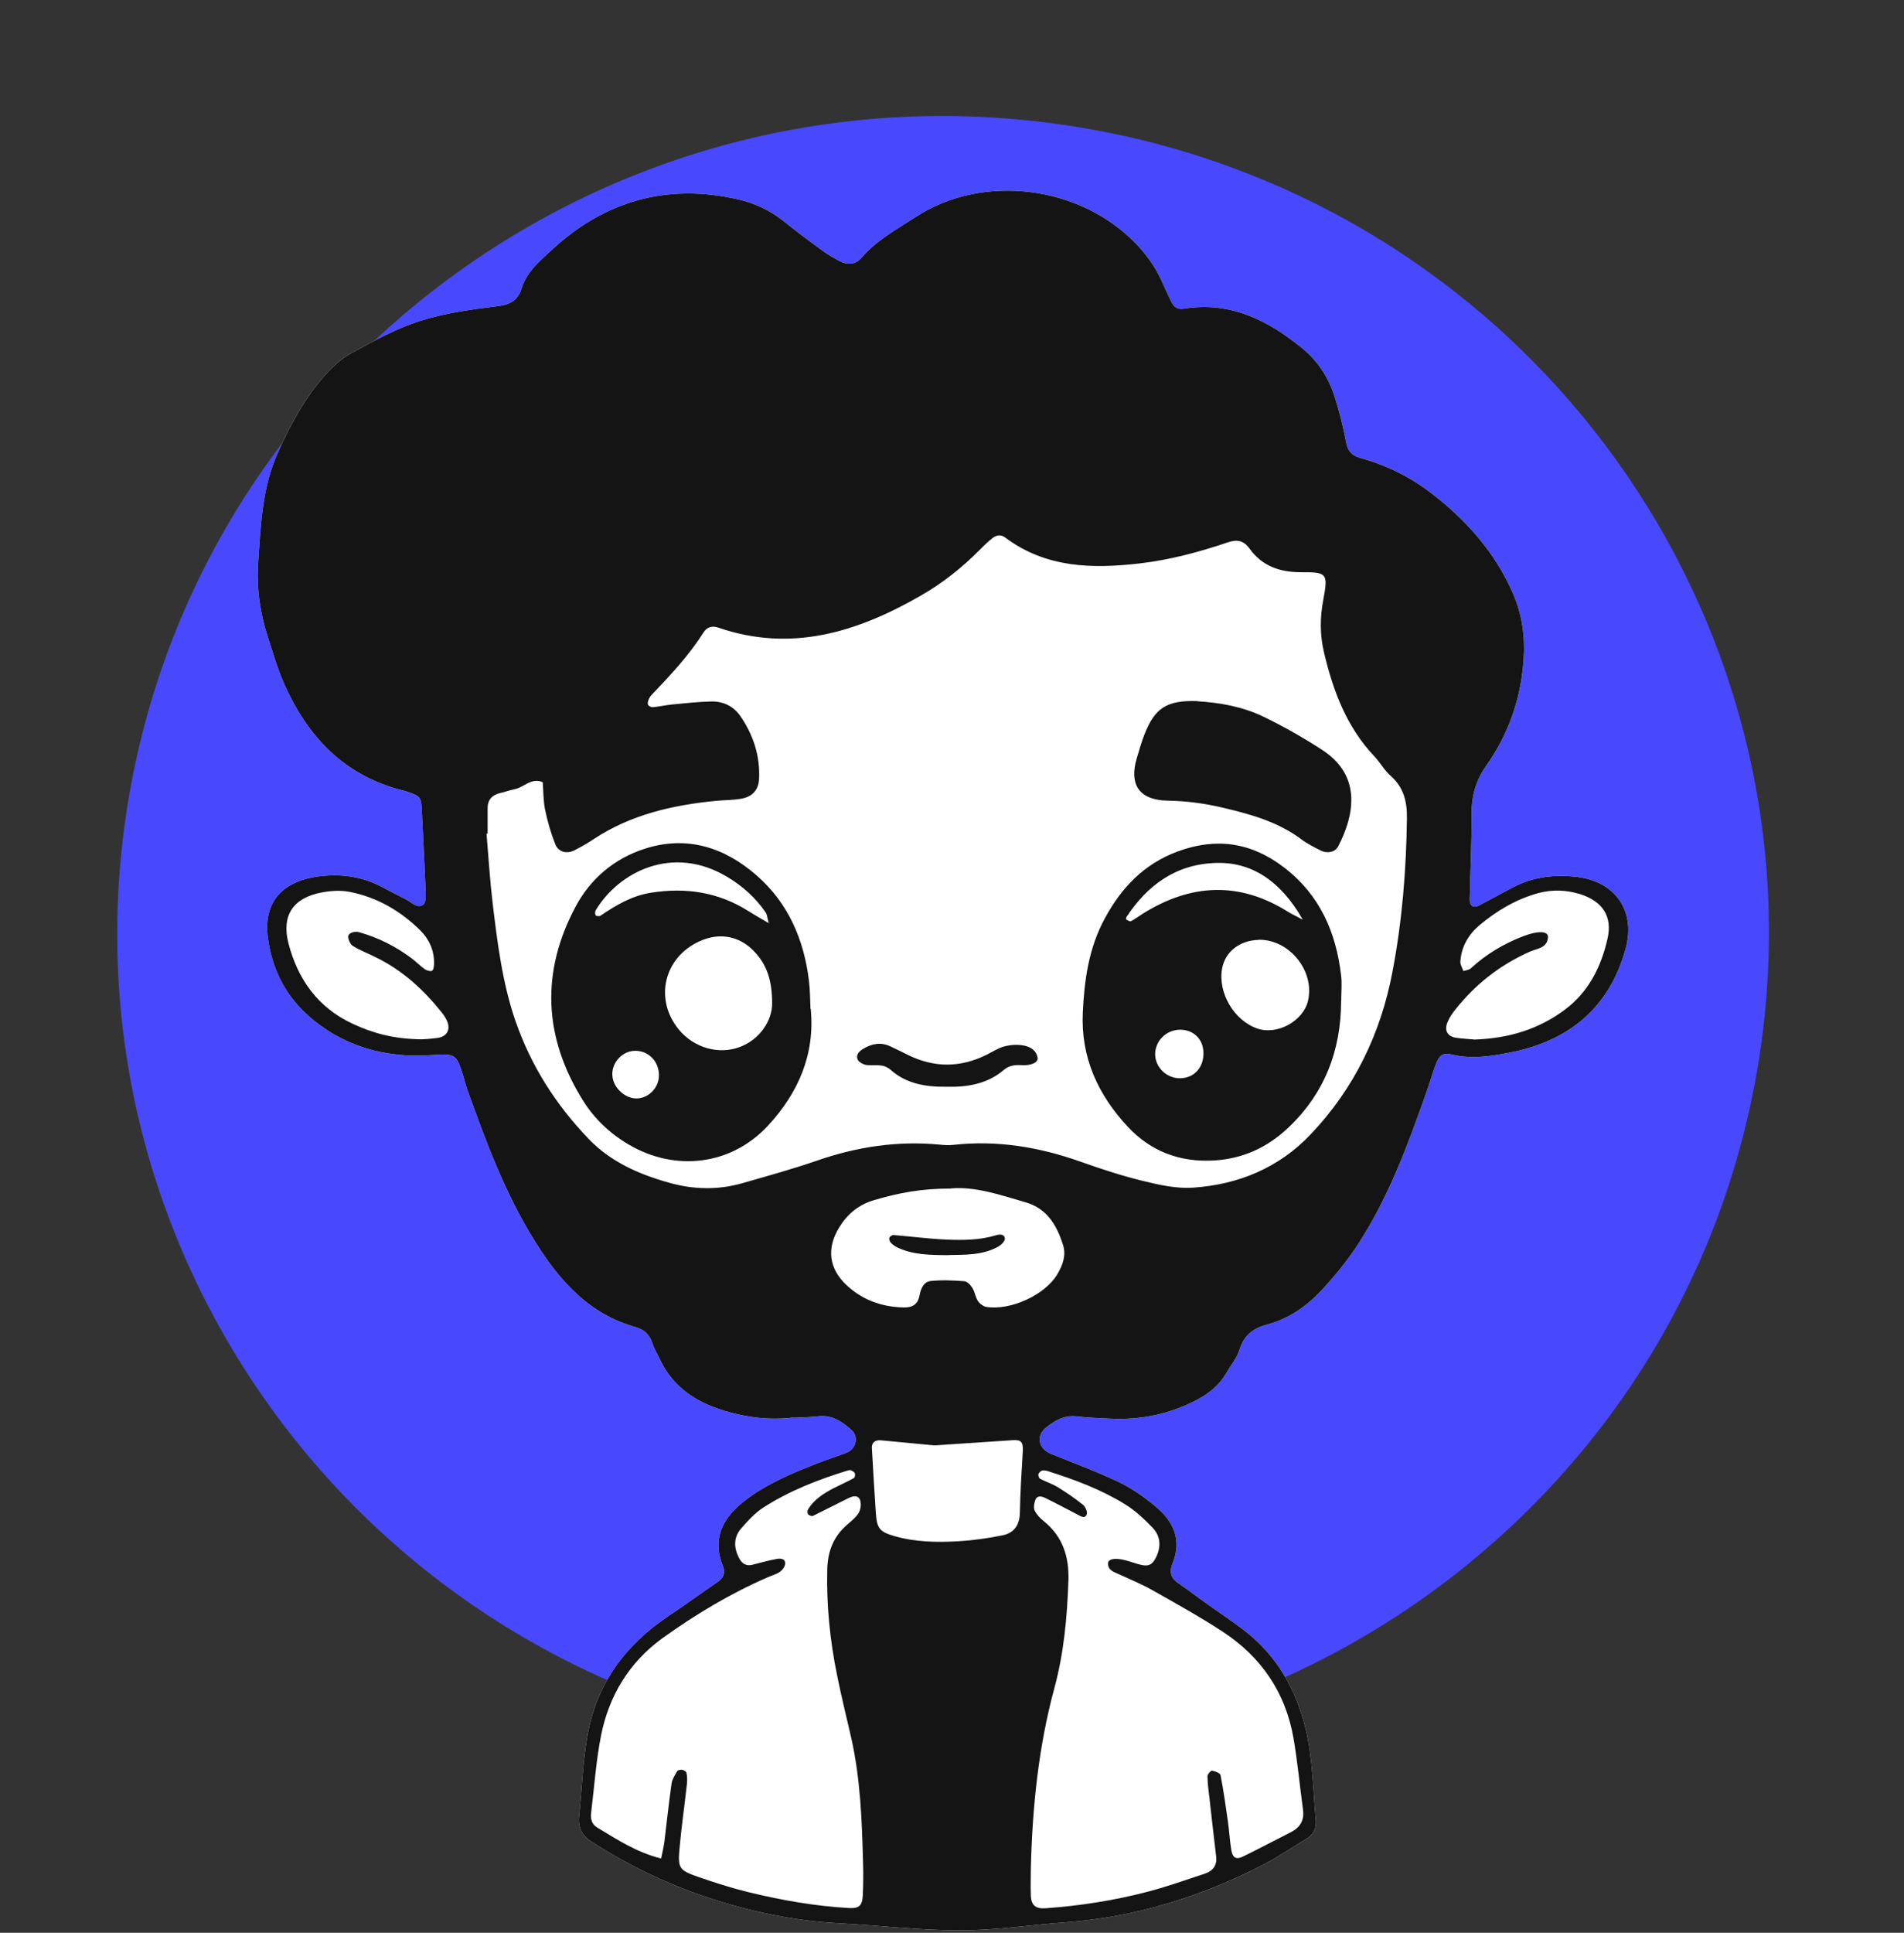
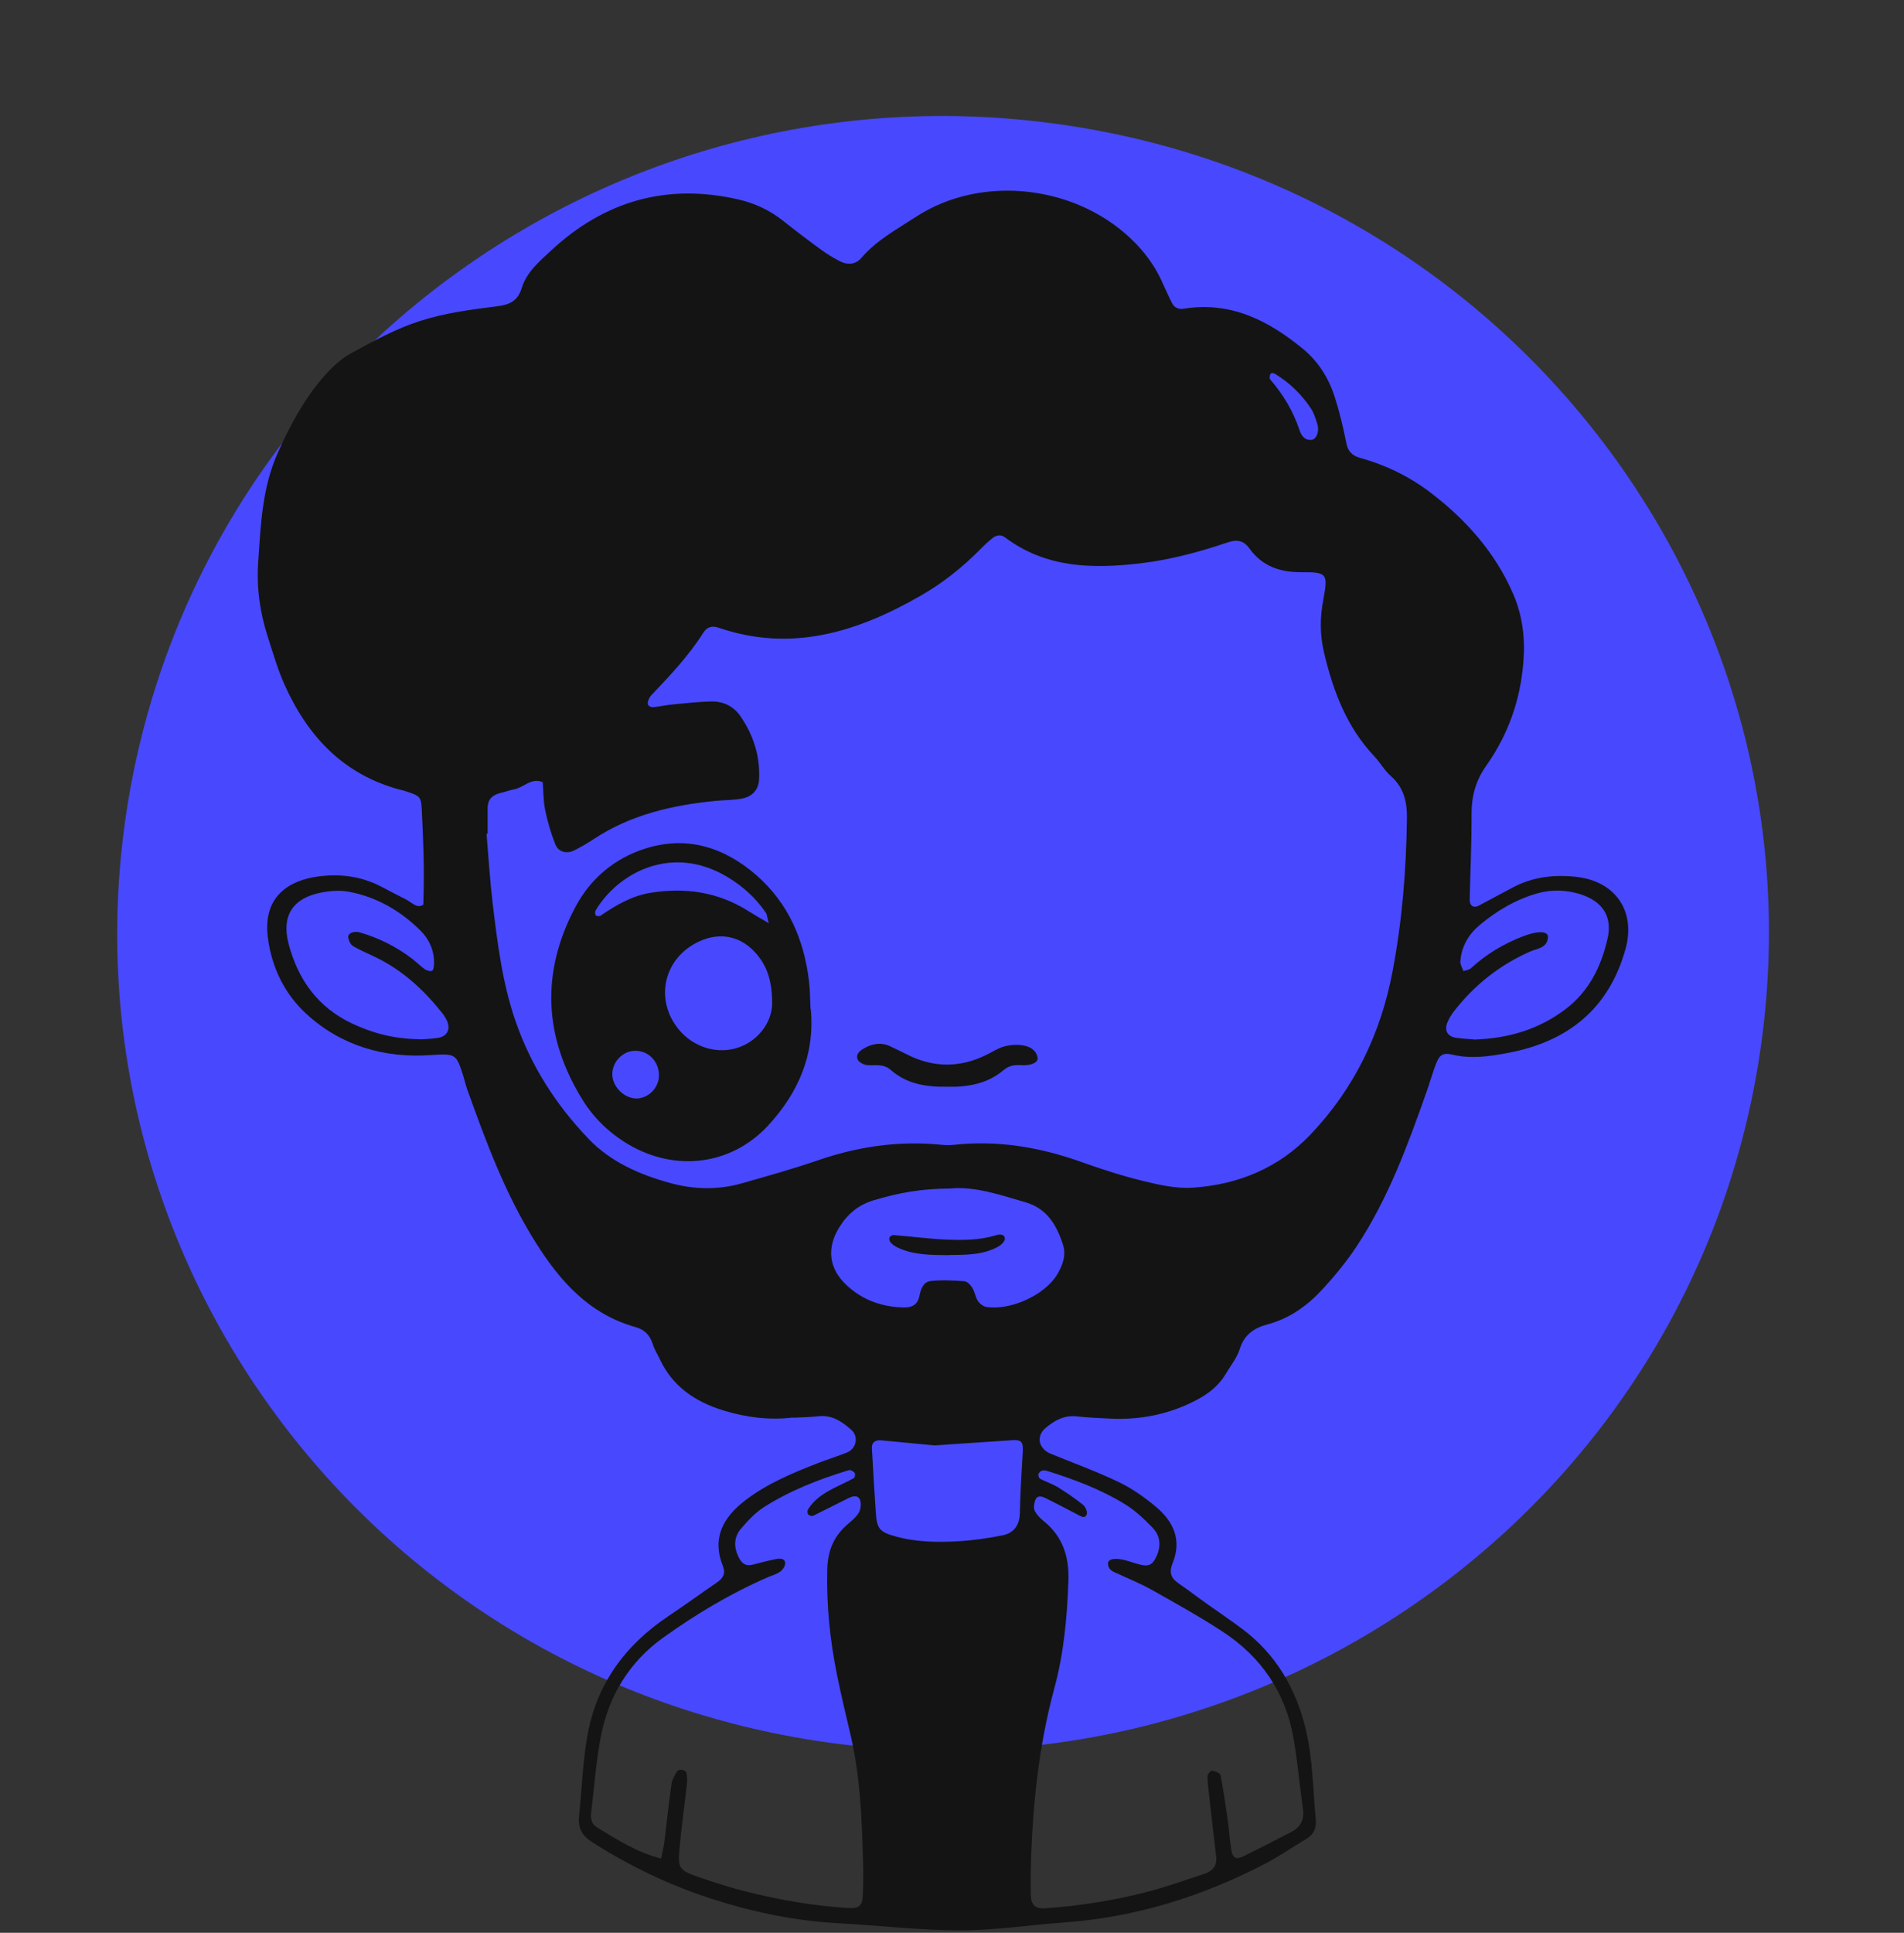
<svg xmlns="http://www.w3.org/2000/svg" width="68" height="69" viewBox="0 0 68 69" fill="none">
  <rect x="0" y="0" width="68" height="69" fill="#333333" stroke="none" />
  <path d="M62.82 37.811C65.329 21.892 54.316 6.975 38.223 4.493C22.13 2.012 7.051 12.905 4.542 28.824C2.034 44.744 13.046 59.66 29.139 62.142C45.232 64.623 60.311 53.73 62.82 37.811Z" fill="#4849FF" />
-   <path d="M28.329 50.603C27.478 50.705 26.65 50.603 25.839 50.353C24.835 50.046 24.02 49.498 23.566 48.523C23.48 48.34 23.372 48.171 23.313 47.984C23.214 47.668 23.021 47.467 22.706 47.378C21.035 46.915 19.991 45.726 19.122 44.341C18.046 42.63 17.357 40.76 16.681 38.876C16.627 38.72 16.591 38.555 16.542 38.399C16.299 37.647 16.29 37.602 15.412 37.664C13.741 37.785 12.197 37.344 10.945 36.199C10.162 35.482 9.707 34.538 9.568 33.487C9.369 31.99 10.342 31.429 11.351 31.291C12.129 31.184 12.895 31.278 13.606 31.647C13.903 31.803 14.2 31.959 14.502 32.111C14.7 32.209 14.907 32.458 15.119 32.293C15.227 32.209 15.205 31.924 15.196 31.727C15.164 30.832 15.11 29.933 15.069 29.037C15.043 28.427 15.052 28.427 14.417 28.222C14.385 28.213 14.349 28.209 14.318 28.2C12.264 27.661 10.986 26.285 10.157 24.432C9.914 23.889 9.748 23.305 9.563 22.735C9.284 21.871 9.158 20.985 9.221 20.076C9.311 18.749 9.36 17.418 9.919 16.17C10.355 15.195 10.855 14.255 11.562 13.445C11.841 13.124 12.175 12.808 12.548 12.607C13.341 12.175 14.146 11.73 15.002 11.458C15.889 11.173 16.834 11.049 17.762 10.933C18.226 10.875 18.496 10.728 18.635 10.278C18.806 9.717 19.261 9.334 19.675 8.951C21.576 7.178 23.809 6.532 26.37 7.12C26.965 7.258 27.51 7.512 27.991 7.9C28.437 8.256 28.892 8.599 29.351 8.933C29.54 9.071 29.743 9.191 29.95 9.303C30.247 9.467 30.549 9.463 30.774 9.196C31.31 8.572 32.021 8.194 32.692 7.753C35.105 6.172 38.572 6.63 40.562 8.692C40.94 9.084 41.246 9.512 41.472 9.997C41.598 10.269 41.719 10.545 41.854 10.812C41.935 10.977 42.088 11.053 42.269 11.022C43.939 10.75 45.285 11.432 46.514 12.438C47.073 12.892 47.451 13.489 47.667 14.166C47.838 14.705 47.973 15.253 48.081 15.81C48.14 16.117 48.288 16.264 48.581 16.349C49.495 16.602 50.341 17.012 51.093 17.587C52.363 18.558 53.398 19.72 54.038 21.194C54.376 21.974 54.475 22.775 54.407 23.631C54.299 24.998 53.862 26.227 53.074 27.345C52.714 27.853 52.556 28.405 52.556 29.029C52.561 30.062 52.511 31.091 52.489 32.124C52.489 32.338 52.629 32.427 52.809 32.333C53.223 32.115 53.633 31.888 54.051 31.67C54.763 31.3 55.524 31.215 56.307 31.304C57.703 31.465 58.428 32.538 58.054 33.879C57.464 35.999 56.014 37.179 53.876 37.584C53.218 37.709 52.556 37.811 51.877 37.651C51.517 37.566 51.404 37.664 51.273 38.012C51.156 38.324 51.066 38.644 50.954 38.961C50.278 40.876 49.58 42.791 48.446 44.501C48.099 45.027 47.694 45.521 47.266 45.989C46.721 46.59 46.073 47.066 45.267 47.28C44.781 47.409 44.439 47.645 44.277 48.158C44.182 48.469 43.957 48.741 43.79 49.026C43.547 49.445 43.191 49.734 42.768 49.961C41.796 50.478 40.756 50.696 39.657 50.643C39.252 50.625 38.851 50.607 38.45 50.563C38.005 50.514 37.667 50.71 37.352 50.968C36.992 51.266 37.082 51.712 37.528 51.899C38.333 52.228 39.157 52.527 39.941 52.901C40.418 53.128 40.868 53.444 41.273 53.783C41.917 54.317 42.219 54.985 41.872 55.823C41.755 56.108 41.809 56.33 42.075 56.513C42.435 56.758 42.777 57.025 43.133 57.275C43.543 57.569 43.961 57.845 44.362 58.148C45.569 59.052 46.276 60.267 46.627 61.706C46.888 62.779 46.892 63.884 46.992 64.975C47.019 65.265 46.915 65.492 46.654 65.648C46.163 65.937 45.695 66.267 45.191 66.529C42.935 67.705 40.544 68.449 37.991 68.632C36.749 68.721 35.51 68.917 34.272 68.912C32.831 68.912 31.386 68.734 29.945 68.659C28.356 68.574 26.812 68.244 25.308 67.75C23.836 67.264 22.449 66.596 21.143 65.759C20.788 65.532 20.639 65.256 20.68 64.85C20.779 63.893 20.81 62.922 20.977 61.973C21.296 60.138 22.314 58.735 23.867 57.698C24.453 57.306 25.02 56.892 25.601 56.495C25.817 56.348 25.925 56.179 25.817 55.907C25.416 54.905 25.826 54.166 26.618 53.56C27.397 52.963 28.298 52.589 29.207 52.233C29.549 52.099 29.905 51.992 30.247 51.854C30.585 51.721 30.675 51.28 30.405 51.044C30.076 50.754 29.72 50.505 29.234 50.558C28.932 50.594 28.631 50.594 28.329 50.612V50.603Z" fill="white" />
-   <path d="M28.329 50.603C27.478 50.705 26.65 50.603 25.839 50.353C24.835 50.046 24.02 49.498 23.566 48.523C23.48 48.34 23.372 48.171 23.313 47.984C23.214 47.668 23.021 47.467 22.706 47.378C21.035 46.915 19.991 45.726 19.122 44.341C18.046 42.63 17.357 40.76 16.681 38.876C16.627 38.72 16.591 38.555 16.542 38.399C16.299 37.647 16.29 37.602 15.412 37.664C13.741 37.785 12.197 37.344 10.945 36.199C10.162 35.482 9.707 34.538 9.568 33.487C9.369 31.99 10.342 31.429 11.351 31.291C12.129 31.184 12.895 31.278 13.606 31.647C13.903 31.803 14.2 31.959 14.502 32.111C14.7 32.209 14.907 32.458 15.119 32.293C15.227 32.209 15.205 31.924 15.196 31.727C15.164 30.832 15.11 29.933 15.069 29.037C15.043 28.427 15.052 28.427 14.417 28.222C14.385 28.213 14.349 28.209 14.318 28.2C12.264 27.661 10.986 26.285 10.157 24.432C9.914 23.889 9.748 23.305 9.563 22.735C9.284 21.871 9.158 20.985 9.221 20.076C9.311 18.749 9.36 17.418 9.919 16.17C10.355 15.195 10.855 14.255 11.562 13.445C11.841 13.124 12.175 12.808 12.548 12.607C13.341 12.175 14.146 11.73 15.002 11.458C15.889 11.173 16.834 11.049 17.762 10.933C18.226 10.875 18.496 10.728 18.635 10.278C18.806 9.717 19.261 9.334 19.675 8.951C21.576 7.178 23.809 6.532 26.37 7.12C26.965 7.258 27.51 7.512 27.991 7.9C28.437 8.256 28.892 8.599 29.351 8.933C29.54 9.071 29.743 9.191 29.95 9.303C30.247 9.467 30.549 9.463 30.774 9.196C31.31 8.572 32.021 8.194 32.692 7.753C35.105 6.172 38.572 6.63 40.562 8.692C40.94 9.084 41.246 9.512 41.472 9.997C41.598 10.269 41.719 10.545 41.854 10.812C41.935 10.977 42.088 11.053 42.269 11.022C43.939 10.75 45.285 11.432 46.514 12.438C47.073 12.892 47.451 13.489 47.667 14.166C47.838 14.705 47.973 15.253 48.081 15.81C48.14 16.117 48.288 16.264 48.581 16.349C49.495 16.602 50.341 17.012 51.093 17.587C52.363 18.558 53.398 19.72 54.038 21.194C54.376 21.974 54.475 22.775 54.407 23.631C54.299 24.998 53.862 26.227 53.074 27.345C52.714 27.853 52.556 28.405 52.556 29.029C52.561 30.062 52.511 31.091 52.489 32.124C52.489 32.338 52.629 32.427 52.809 32.333C53.223 32.115 53.633 31.888 54.051 31.67C54.763 31.3 55.524 31.215 56.307 31.304C57.703 31.465 58.428 32.538 58.054 33.879C57.464 35.999 56.014 37.179 53.876 37.584C53.218 37.709 52.556 37.811 51.877 37.651C51.517 37.566 51.404 37.664 51.273 38.012C51.156 38.324 51.066 38.644 50.954 38.961C50.278 40.876 49.58 42.791 48.446 44.501C48.099 45.027 47.694 45.521 47.266 45.989C46.721 46.59 46.073 47.066 45.267 47.28C44.781 47.409 44.439 47.645 44.277 48.158C44.182 48.469 43.957 48.741 43.79 49.026C43.547 49.445 43.191 49.734 42.768 49.961C41.796 50.478 40.756 50.696 39.657 50.643C39.252 50.625 38.851 50.607 38.45 50.563C38.005 50.514 37.667 50.71 37.352 50.968C36.992 51.266 37.082 51.712 37.528 51.899C38.333 52.228 39.157 52.527 39.941 52.901C40.418 53.128 40.868 53.444 41.273 53.783C41.917 54.317 42.219 54.985 41.872 55.823C41.755 56.108 41.809 56.33 42.075 56.513C42.435 56.758 42.777 57.025 43.133 57.275C43.543 57.569 43.961 57.845 44.362 58.148C45.569 59.052 46.276 60.267 46.627 61.706C46.888 62.779 46.892 63.884 46.992 64.975C47.019 65.265 46.915 65.492 46.654 65.648C46.163 65.937 45.695 66.267 45.191 66.529C42.935 67.705 40.544 68.449 37.991 68.632C36.749 68.721 35.51 68.917 34.272 68.912C32.831 68.912 31.386 68.734 29.945 68.659C28.356 68.574 26.812 68.244 25.308 67.75C23.836 67.264 22.449 66.596 21.143 65.759C20.788 65.532 20.639 65.256 20.68 64.85C20.779 63.893 20.81 62.922 20.977 61.973C21.296 60.138 22.314 58.735 23.867 57.698C24.453 57.306 25.02 56.892 25.601 56.495C25.817 56.348 25.925 56.179 25.817 55.907C25.416 54.905 25.826 54.166 26.618 53.56C27.397 52.963 28.298 52.589 29.207 52.233C29.549 52.099 29.905 51.992 30.247 51.854C30.585 51.721 30.675 51.28 30.405 51.044C30.076 50.754 29.72 50.505 29.234 50.558C28.932 50.594 28.631 50.594 28.329 50.612V50.603ZM17.406 29.763C17.406 29.763 17.384 29.763 17.375 29.763C17.447 30.592 17.496 31.42 17.595 32.249C17.766 33.665 17.938 35.077 18.41 36.449C18.969 38.061 19.856 39.441 21.026 40.662C21.814 41.481 22.832 41.927 23.908 42.225C24.763 42.466 25.637 42.488 26.497 42.243C27.397 41.985 28.307 41.735 29.194 41.428C30.612 40.938 32.057 40.72 33.556 40.862C33.723 40.88 33.89 40.889 34.052 40.871C35.623 40.697 37.127 40.951 38.608 41.477C39.333 41.735 40.071 41.976 40.819 42.158C41.4 42.301 42.016 42.439 42.606 42.399C44.232 42.288 45.677 41.691 46.812 40.493C48.374 38.849 49.319 36.881 49.733 34.68C50.076 32.881 50.224 31.059 50.247 29.224C50.256 28.632 50.143 28.12 49.67 27.701C49.445 27.505 49.297 27.229 49.094 27.011C48.09 25.955 47.608 24.659 47.284 23.283C47.136 22.655 47.14 22.036 47.262 21.404C47.433 20.482 47.406 20.419 46.465 20.428C45.699 20.428 45.074 20.206 44.628 19.587C44.416 19.293 44.182 19.248 43.844 19.364C42.827 19.707 41.791 19.987 40.715 20.112C39.009 20.312 37.352 20.277 35.902 19.19C35.745 19.07 35.583 19.101 35.443 19.212C35.285 19.337 35.141 19.475 35.002 19.618C34.362 20.264 33.655 20.825 32.867 21.274C30.612 22.566 28.262 23.301 25.655 22.406C25.434 22.33 25.249 22.384 25.128 22.575C24.606 23.399 23.944 24.103 23.273 24.806C23.228 24.855 23.187 24.913 23.165 24.976C23.142 25.034 23.12 25.118 23.147 25.163C23.169 25.207 23.259 25.252 23.313 25.247C23.547 25.225 23.777 25.172 24.007 25.149C24.475 25.105 24.943 25.051 25.412 25.042C25.839 25.034 26.209 25.221 26.447 25.572C26.911 26.249 27.154 27.002 27.109 27.831C27.086 28.2 26.87 28.441 26.483 28.512C26.186 28.565 25.88 28.561 25.583 28.588C24.029 28.739 22.535 29.078 21.211 29.951C20.986 30.098 20.756 30.235 20.513 30.356C20.243 30.494 19.941 30.418 19.833 30.142C19.675 29.746 19.554 29.327 19.468 28.908C19.401 28.588 19.41 28.254 19.383 27.924C18.978 27.746 18.707 28.116 18.365 28.178C18.199 28.209 18.041 28.271 17.879 28.307C17.577 28.378 17.411 28.547 17.415 28.864C17.415 29.162 17.415 29.461 17.415 29.763H17.406ZM36.816 66.681C36.816 67.015 36.803 67.349 36.816 67.679C36.834 68.022 36.987 68.146 37.338 68.124C38.581 68.035 39.81 67.843 41.012 67.527C41.692 67.349 42.359 67.109 43.025 66.89C43.309 66.797 43.471 66.601 43.435 66.285C43.354 65.59 43.273 64.899 43.196 64.205C43.164 63.942 43.129 63.679 43.124 63.412C43.124 63.341 43.241 63.203 43.286 63.212C43.399 63.229 43.579 63.3 43.592 63.376C43.7 63.928 43.777 64.49 43.858 65.051C43.903 65.38 43.921 65.715 43.975 66.04C44.02 66.32 44.146 66.396 44.385 66.28C44.956 66.004 45.519 65.701 46.087 65.416C46.424 65.247 46.586 64.997 46.537 64.614C46.42 63.759 46.343 62.895 46.195 62.045C45.911 60.419 45.042 59.145 43.655 58.241C42.845 57.711 41.989 57.239 41.147 56.762C40.769 56.549 40.364 56.384 39.968 56.201C39.788 56.117 39.576 56.068 39.572 55.818C39.572 55.653 39.815 55.604 40.184 55.698C40.377 55.747 40.567 55.823 40.765 55.867C41.048 55.929 41.179 55.836 41.305 55.555C41.476 55.177 41.436 54.821 41.161 54.535C40.864 54.228 40.54 53.921 40.175 53.698C39.315 53.168 38.37 52.816 37.406 52.513C37.343 52.496 37.271 52.482 37.212 52.5C37.163 52.518 37.1 52.576 37.086 52.625C37.073 52.674 37.104 52.767 37.145 52.79C37.352 52.897 37.581 52.972 37.78 53.092C38.09 53.284 38.397 53.493 38.68 53.72C38.766 53.792 38.847 53.979 38.811 54.063C38.743 54.233 38.59 54.126 38.473 54.063C38.086 53.863 37.703 53.658 37.311 53.467C37.19 53.409 37.032 53.386 36.974 53.551C36.933 53.667 36.906 53.823 36.951 53.925C37.019 54.068 37.145 54.197 37.271 54.299C37.96 54.852 38.185 55.578 38.158 56.424C38.113 57.724 37.996 59.016 37.654 60.272C37.086 62.374 36.87 64.521 36.816 66.685V66.681ZM23.611 66.351C23.656 66.124 23.705 65.937 23.728 65.75C23.813 65.06 23.885 64.365 23.984 63.675C24.007 63.519 24.101 63.372 24.182 63.234C24.205 63.194 24.304 63.171 24.363 63.18C24.421 63.189 24.506 63.243 24.516 63.287C24.543 63.412 24.547 63.545 24.534 63.675C24.448 64.467 24.331 65.256 24.263 66.049C24.209 66.69 24.272 66.77 24.903 66.993C25.506 67.202 26.114 67.398 26.731 67.549C27.906 67.835 29.095 68.044 30.306 68.115C30.67 68.137 30.796 68.039 30.814 67.67C30.832 67.273 30.837 66.873 30.823 66.472C30.783 64.975 30.729 63.483 30.396 62.018C30.225 61.274 30.04 60.53 29.891 59.782C29.639 58.539 29.513 57.288 29.545 56.019C29.563 55.377 29.765 54.856 30.252 54.433C30.405 54.299 30.571 54.17 30.67 54.005C30.742 53.881 30.765 53.676 30.715 53.547C30.639 53.351 30.441 53.413 30.288 53.489C29.869 53.694 29.455 53.912 29.032 54.117C28.991 54.135 28.892 54.099 28.86 54.059C28.829 54.019 28.833 53.925 28.86 53.881C29.076 53.529 29.419 53.311 29.779 53.124C30.017 53.003 30.261 52.897 30.495 52.767C30.531 52.749 30.549 52.647 30.531 52.598C30.513 52.549 30.445 52.513 30.391 52.487C30.369 52.473 30.324 52.487 30.292 52.491C29.23 52.816 28.198 53.217 27.262 53.818C26.96 54.014 26.704 54.295 26.465 54.571C26.2 54.878 26.204 55.244 26.384 55.6C26.479 55.791 26.618 55.921 26.861 55.863C27.154 55.791 27.442 55.707 27.739 55.653C27.856 55.631 28.045 55.631 28.041 55.814C28.041 55.921 27.942 56.054 27.847 56.117C27.712 56.21 27.541 56.25 27.388 56.321C26.064 56.9 24.831 57.64 23.66 58.481C22.467 59.346 21.751 60.535 21.467 61.951C21.287 62.86 21.224 63.795 21.112 64.717C21.085 64.926 21.13 65.122 21.323 65.238C22.035 65.665 22.733 66.129 23.611 66.347V66.351ZM33.962 42.43C32.917 42.43 32.116 42.577 31.202 42.849C30.652 43.014 30.265 43.343 29.973 43.815C29.513 44.559 29.599 45.294 30.247 45.891C30.81 46.412 31.494 46.657 32.269 46.675C32.579 46.683 32.782 46.572 32.84 46.247C32.886 46.011 32.98 45.757 33.246 45.73C33.642 45.69 34.047 45.708 34.443 45.739C34.547 45.748 34.669 45.877 34.731 45.984C34.817 46.122 34.835 46.305 34.925 46.443C34.988 46.541 35.119 46.639 35.231 46.657C36.105 46.79 37.325 46.225 37.762 45.49C37.951 45.169 38.086 44.813 37.964 44.439C37.744 43.748 37.401 43.147 36.636 42.924C35.736 42.662 34.84 42.35 33.962 42.426V42.43ZM15.047 37.103C15.088 37.103 15.358 37.09 15.623 37.054C15.983 37.005 16.114 36.725 15.943 36.4C15.898 36.31 15.844 36.226 15.781 36.15C15.128 35.331 14.372 34.636 13.417 34.173C13.147 34.039 12.863 33.928 12.607 33.772C12.517 33.718 12.449 33.571 12.436 33.456C12.422 33.318 12.638 33.228 12.836 33.282C13.521 33.478 14.146 33.79 14.714 34.222C14.871 34.342 15.015 34.489 15.178 34.605C15.25 34.654 15.398 34.689 15.439 34.649C15.497 34.6 15.497 34.471 15.502 34.378C15.506 33.919 15.322 33.522 15.007 33.211C14.3 32.516 13.467 32.03 12.485 31.839C12.165 31.776 11.81 31.799 11.486 31.861C10.463 32.053 10.049 32.685 10.302 33.674C10.635 34.961 11.351 35.968 12.593 36.547C13.3 36.876 14.039 37.09 15.052 37.103H15.047ZM52.642 37.112C53.889 37.072 54.961 36.742 55.902 36.034C56.748 35.398 57.185 34.502 57.41 33.518C57.599 32.707 57.225 32.169 56.429 31.919C55.938 31.768 55.438 31.75 54.938 31.883C54.146 32.102 53.457 32.511 52.84 33.028C52.449 33.358 52.192 33.79 52.156 34.32C52.147 34.431 52.223 34.551 52.264 34.667C52.354 34.636 52.471 34.627 52.534 34.565C53.083 34.061 53.709 33.687 54.407 33.42C54.934 33.22 55.298 33.233 55.285 33.46C55.258 33.856 54.88 33.861 54.628 33.977C53.561 34.453 52.683 35.148 51.967 36.052C51.863 36.181 51.769 36.319 51.706 36.471C51.566 36.778 51.688 37.005 52.012 37.05C52.246 37.081 52.48 37.094 52.642 37.108V37.112ZM33.367 51.6C32.66 51.534 32.062 51.471 31.458 51.418C31.26 51.4 31.125 51.498 31.139 51.698C31.179 52.46 31.229 53.222 31.278 53.983C31.314 54.553 31.404 54.682 31.931 54.834C32.683 55.052 33.457 55.066 34.227 55.021C34.758 54.99 35.294 54.914 35.817 54.807C36.217 54.722 36.415 54.442 36.424 54.01C36.438 53.279 36.483 52.553 36.528 51.823C36.546 51.48 36.478 51.395 36.172 51.413C35.204 51.48 34.236 51.542 33.363 51.6H33.367ZM11.985 19.724C11.985 19.724 11.967 19.724 11.958 19.724C11.958 19.56 11.954 19.39 11.958 19.226C11.985 18.46 12.035 17.703 12.382 16.99C12.809 16.113 13.336 15.311 14.047 14.634C14.214 14.473 14.381 14.304 14.534 14.131C14.57 14.091 14.579 13.992 14.552 13.948C14.525 13.903 14.435 13.863 14.385 13.877C13.656 14.064 13.007 14.407 12.463 14.914C10.878 16.393 10.486 18.25 10.761 20.303C10.797 20.584 10.977 20.856 11.134 21.105C11.283 21.337 11.576 21.417 11.742 21.328C11.949 21.221 11.985 21.025 11.985 20.82C11.985 20.455 11.985 20.09 11.985 19.724ZM24.016 8.203C22.408 8.176 21.269 8.697 20.418 9.801C20.319 9.931 20.225 10.078 20.189 10.233C20.162 10.345 20.189 10.541 20.265 10.59C20.387 10.665 20.581 10.697 20.715 10.661C20.864 10.621 21.004 10.496 21.116 10.376C21.936 9.516 22.949 9.071 24.133 8.986C24.43 8.964 24.732 8.973 25.029 8.986C25.177 8.991 25.326 8.978 25.331 8.826C25.331 8.724 25.236 8.59 25.146 8.519C24.75 8.216 24.281 8.203 24.02 8.207L24.016 8.203ZM21.976 46.127C22.017 46.127 22.093 46.149 22.147 46.127C22.264 46.073 22.413 46.015 22.462 45.913C22.508 45.819 22.476 45.632 22.404 45.561C22.188 45.356 21.927 45.2 21.697 45.004C21.265 44.635 20.801 44.296 20.436 43.869C20.072 43.446 19.806 42.933 19.504 42.457C19.311 42.149 19.131 41.829 18.924 41.526C18.883 41.468 18.762 41.464 18.676 41.432C18.649 41.522 18.577 41.619 18.595 41.7C18.667 41.989 18.744 42.279 18.86 42.55C18.987 42.858 19.171 43.138 19.306 43.441C19.644 44.216 20.198 44.84 20.747 45.468C21.067 45.833 21.454 46.078 21.976 46.122V46.127ZM45.186 45.895C45.722 45.815 46.15 45.557 46.528 45.218C47.437 44.407 48.144 43.45 48.594 42.319C48.644 42.198 48.68 42.069 48.703 41.94C48.707 41.896 48.644 41.838 48.603 41.793C48.59 41.78 48.531 41.793 48.509 41.811C48.432 41.873 48.351 41.936 48.293 42.016C47.464 43.151 46.496 44.158 45.389 45.031C45.236 45.151 45.1 45.307 44.983 45.468C44.934 45.534 44.929 45.668 44.965 45.739C45.002 45.81 45.119 45.846 45.191 45.895H45.186ZM36.884 7.944C36.812 7.953 36.735 7.944 36.686 7.975C36.636 8.007 36.609 8.073 36.582 8.131C36.573 8.149 36.596 8.194 36.618 8.207C36.672 8.243 36.731 8.274 36.794 8.292C38.041 8.648 39.027 9.329 39.603 10.514C39.63 10.572 39.666 10.634 39.702 10.683C39.828 10.853 39.986 10.964 40.215 10.906C40.427 10.853 40.544 10.621 40.486 10.336C40.373 9.797 40.089 9.356 39.644 9.022C38.824 8.407 37.892 8.065 36.879 7.94L36.884 7.944ZM45.434 13.316C45.407 13.329 45.366 13.342 45.362 13.364C45.353 13.422 45.33 13.507 45.362 13.543C45.825 14.077 46.181 14.669 46.406 15.342C46.469 15.538 46.577 15.712 46.821 15.703C47.014 15.698 47.131 15.409 47.046 15.133C46.987 14.946 46.928 14.745 46.821 14.585C46.487 14.082 46.06 13.663 45.537 13.347C45.51 13.329 45.474 13.329 45.443 13.316H45.434Z" fill="#141414" />
-   <path d="M47.897 35.723C47.897 37.5 47.302 39.05 45.983 40.283C45.254 40.965 44.385 41.366 43.363 41.428C42.138 41.499 41.098 41.103 40.279 40.225C39.216 39.085 38.599 37.754 38.671 36.155C38.725 34.979 38.887 33.834 39.459 32.783C40.049 31.692 40.855 30.841 42.061 30.396C43.439 29.888 44.686 30.071 45.852 30.962C47.14 31.946 47.716 33.282 47.897 34.823C47.932 35.117 47.901 35.42 47.901 35.723H47.897ZM44.943 33.554C44.272 33.572 43.754 33.977 43.646 34.578C43.489 35.442 44.078 36.44 44.911 36.72C45.623 36.961 46.555 36.444 46.717 35.718C46.96 34.654 46.037 33.523 44.943 33.549V33.554ZM46.528 32.832C45.731 31.429 44.682 30.766 43.426 30.806C42.003 30.85 40.985 31.59 40.229 32.739C40.215 32.761 40.215 32.823 40.229 32.832C40.279 32.859 40.355 32.903 40.391 32.886C40.54 32.81 40.67 32.707 40.814 32.618C42.53 31.545 44.259 31.456 46.001 32.551C46.109 32.618 46.226 32.672 46.528 32.832ZM41.255 37.633C41.255 38.105 41.674 38.506 42.16 38.493C42.66 38.48 42.998 38.096 42.98 37.566C42.966 37.094 42.624 36.76 42.151 36.76C41.661 36.76 41.26 37.148 41.255 37.633Z" fill="#141414" />
+   <path d="M28.329 50.603C27.478 50.705 26.65 50.603 25.839 50.353C24.835 50.046 24.02 49.498 23.566 48.523C23.48 48.34 23.372 48.171 23.313 47.984C23.214 47.668 23.021 47.467 22.706 47.378C21.035 46.915 19.991 45.726 19.122 44.341C18.046 42.63 17.357 40.76 16.681 38.876C16.627 38.72 16.591 38.555 16.542 38.399C16.299 37.647 16.29 37.602 15.412 37.664C13.741 37.785 12.197 37.344 10.945 36.199C10.162 35.482 9.707 34.538 9.568 33.487C9.369 31.99 10.342 31.429 11.351 31.291C12.129 31.184 12.895 31.278 13.606 31.647C13.903 31.803 14.2 31.959 14.502 32.111C14.7 32.209 14.907 32.458 15.119 32.293C15.164 30.832 15.11 29.933 15.069 29.037C15.043 28.427 15.052 28.427 14.417 28.222C14.385 28.213 14.349 28.209 14.318 28.2C12.264 27.661 10.986 26.285 10.157 24.432C9.914 23.889 9.748 23.305 9.563 22.735C9.284 21.871 9.158 20.985 9.221 20.076C9.311 18.749 9.36 17.418 9.919 16.17C10.355 15.195 10.855 14.255 11.562 13.445C11.841 13.124 12.175 12.808 12.548 12.607C13.341 12.175 14.146 11.73 15.002 11.458C15.889 11.173 16.834 11.049 17.762 10.933C18.226 10.875 18.496 10.728 18.635 10.278C18.806 9.717 19.261 9.334 19.675 8.951C21.576 7.178 23.809 6.532 26.37 7.12C26.965 7.258 27.51 7.512 27.991 7.9C28.437 8.256 28.892 8.599 29.351 8.933C29.54 9.071 29.743 9.191 29.95 9.303C30.247 9.467 30.549 9.463 30.774 9.196C31.31 8.572 32.021 8.194 32.692 7.753C35.105 6.172 38.572 6.63 40.562 8.692C40.94 9.084 41.246 9.512 41.472 9.997C41.598 10.269 41.719 10.545 41.854 10.812C41.935 10.977 42.088 11.053 42.269 11.022C43.939 10.75 45.285 11.432 46.514 12.438C47.073 12.892 47.451 13.489 47.667 14.166C47.838 14.705 47.973 15.253 48.081 15.81C48.14 16.117 48.288 16.264 48.581 16.349C49.495 16.602 50.341 17.012 51.093 17.587C52.363 18.558 53.398 19.72 54.038 21.194C54.376 21.974 54.475 22.775 54.407 23.631C54.299 24.998 53.862 26.227 53.074 27.345C52.714 27.853 52.556 28.405 52.556 29.029C52.561 30.062 52.511 31.091 52.489 32.124C52.489 32.338 52.629 32.427 52.809 32.333C53.223 32.115 53.633 31.888 54.051 31.67C54.763 31.3 55.524 31.215 56.307 31.304C57.703 31.465 58.428 32.538 58.054 33.879C57.464 35.999 56.014 37.179 53.876 37.584C53.218 37.709 52.556 37.811 51.877 37.651C51.517 37.566 51.404 37.664 51.273 38.012C51.156 38.324 51.066 38.644 50.954 38.961C50.278 40.876 49.58 42.791 48.446 44.501C48.099 45.027 47.694 45.521 47.266 45.989C46.721 46.59 46.073 47.066 45.267 47.28C44.781 47.409 44.439 47.645 44.277 48.158C44.182 48.469 43.957 48.741 43.79 49.026C43.547 49.445 43.191 49.734 42.768 49.961C41.796 50.478 40.756 50.696 39.657 50.643C39.252 50.625 38.851 50.607 38.45 50.563C38.005 50.514 37.667 50.71 37.352 50.968C36.992 51.266 37.082 51.712 37.528 51.899C38.333 52.228 39.157 52.527 39.941 52.901C40.418 53.128 40.868 53.444 41.273 53.783C41.917 54.317 42.219 54.985 41.872 55.823C41.755 56.108 41.809 56.33 42.075 56.513C42.435 56.758 42.777 57.025 43.133 57.275C43.543 57.569 43.961 57.845 44.362 58.148C45.569 59.052 46.276 60.267 46.627 61.706C46.888 62.779 46.892 63.884 46.992 64.975C47.019 65.265 46.915 65.492 46.654 65.648C46.163 65.937 45.695 66.267 45.191 66.529C42.935 67.705 40.544 68.449 37.991 68.632C36.749 68.721 35.51 68.917 34.272 68.912C32.831 68.912 31.386 68.734 29.945 68.659C28.356 68.574 26.812 68.244 25.308 67.75C23.836 67.264 22.449 66.596 21.143 65.759C20.788 65.532 20.639 65.256 20.68 64.85C20.779 63.893 20.81 62.922 20.977 61.973C21.296 60.138 22.314 58.735 23.867 57.698C24.453 57.306 25.02 56.892 25.601 56.495C25.817 56.348 25.925 56.179 25.817 55.907C25.416 54.905 25.826 54.166 26.618 53.56C27.397 52.963 28.298 52.589 29.207 52.233C29.549 52.099 29.905 51.992 30.247 51.854C30.585 51.721 30.675 51.28 30.405 51.044C30.076 50.754 29.72 50.505 29.234 50.558C28.932 50.594 28.631 50.594 28.329 50.612V50.603ZM17.406 29.763C17.406 29.763 17.384 29.763 17.375 29.763C17.447 30.592 17.496 31.42 17.595 32.249C17.766 33.665 17.938 35.077 18.41 36.449C18.969 38.061 19.856 39.441 21.026 40.662C21.814 41.481 22.832 41.927 23.908 42.225C24.763 42.466 25.637 42.488 26.497 42.243C27.397 41.985 28.307 41.735 29.194 41.428C30.612 40.938 32.057 40.72 33.556 40.862C33.723 40.88 33.89 40.889 34.052 40.871C35.623 40.697 37.127 40.951 38.608 41.477C39.333 41.735 40.071 41.976 40.819 42.158C41.4 42.301 42.016 42.439 42.606 42.399C44.232 42.288 45.677 41.691 46.812 40.493C48.374 38.849 49.319 36.881 49.733 34.68C50.076 32.881 50.224 31.059 50.247 29.224C50.256 28.632 50.143 28.12 49.67 27.701C49.445 27.505 49.297 27.229 49.094 27.011C48.09 25.955 47.608 24.659 47.284 23.283C47.136 22.655 47.14 22.036 47.262 21.404C47.433 20.482 47.406 20.419 46.465 20.428C45.699 20.428 45.074 20.206 44.628 19.587C44.416 19.293 44.182 19.248 43.844 19.364C42.827 19.707 41.791 19.987 40.715 20.112C39.009 20.312 37.352 20.277 35.902 19.19C35.745 19.07 35.583 19.101 35.443 19.212C35.285 19.337 35.141 19.475 35.002 19.618C34.362 20.264 33.655 20.825 32.867 21.274C30.612 22.566 28.262 23.301 25.655 22.406C25.434 22.33 25.249 22.384 25.128 22.575C24.606 23.399 23.944 24.103 23.273 24.806C23.228 24.855 23.187 24.913 23.165 24.976C23.142 25.034 23.12 25.118 23.147 25.163C23.169 25.207 23.259 25.252 23.313 25.247C23.547 25.225 23.777 25.172 24.007 25.149C24.475 25.105 24.943 25.051 25.412 25.042C25.839 25.034 26.209 25.221 26.447 25.572C26.911 26.249 27.154 27.002 27.109 27.831C27.086 28.2 26.87 28.441 26.483 28.512C26.186 28.565 25.88 28.561 25.583 28.588C24.029 28.739 22.535 29.078 21.211 29.951C20.986 30.098 20.756 30.235 20.513 30.356C20.243 30.494 19.941 30.418 19.833 30.142C19.675 29.746 19.554 29.327 19.468 28.908C19.401 28.588 19.41 28.254 19.383 27.924C18.978 27.746 18.707 28.116 18.365 28.178C18.199 28.209 18.041 28.271 17.879 28.307C17.577 28.378 17.411 28.547 17.415 28.864C17.415 29.162 17.415 29.461 17.415 29.763H17.406ZM36.816 66.681C36.816 67.015 36.803 67.349 36.816 67.679C36.834 68.022 36.987 68.146 37.338 68.124C38.581 68.035 39.81 67.843 41.012 67.527C41.692 67.349 42.359 67.109 43.025 66.89C43.309 66.797 43.471 66.601 43.435 66.285C43.354 65.59 43.273 64.899 43.196 64.205C43.164 63.942 43.129 63.679 43.124 63.412C43.124 63.341 43.241 63.203 43.286 63.212C43.399 63.229 43.579 63.3 43.592 63.376C43.7 63.928 43.777 64.49 43.858 65.051C43.903 65.38 43.921 65.715 43.975 66.04C44.02 66.32 44.146 66.396 44.385 66.28C44.956 66.004 45.519 65.701 46.087 65.416C46.424 65.247 46.586 64.997 46.537 64.614C46.42 63.759 46.343 62.895 46.195 62.045C45.911 60.419 45.042 59.145 43.655 58.241C42.845 57.711 41.989 57.239 41.147 56.762C40.769 56.549 40.364 56.384 39.968 56.201C39.788 56.117 39.576 56.068 39.572 55.818C39.572 55.653 39.815 55.604 40.184 55.698C40.377 55.747 40.567 55.823 40.765 55.867C41.048 55.929 41.179 55.836 41.305 55.555C41.476 55.177 41.436 54.821 41.161 54.535C40.864 54.228 40.54 53.921 40.175 53.698C39.315 53.168 38.37 52.816 37.406 52.513C37.343 52.496 37.271 52.482 37.212 52.5C37.163 52.518 37.1 52.576 37.086 52.625C37.073 52.674 37.104 52.767 37.145 52.79C37.352 52.897 37.581 52.972 37.78 53.092C38.09 53.284 38.397 53.493 38.68 53.72C38.766 53.792 38.847 53.979 38.811 54.063C38.743 54.233 38.59 54.126 38.473 54.063C38.086 53.863 37.703 53.658 37.311 53.467C37.19 53.409 37.032 53.386 36.974 53.551C36.933 53.667 36.906 53.823 36.951 53.925C37.019 54.068 37.145 54.197 37.271 54.299C37.96 54.852 38.185 55.578 38.158 56.424C38.113 57.724 37.996 59.016 37.654 60.272C37.086 62.374 36.87 64.521 36.816 66.685V66.681ZM23.611 66.351C23.656 66.124 23.705 65.937 23.728 65.75C23.813 65.06 23.885 64.365 23.984 63.675C24.007 63.519 24.101 63.372 24.182 63.234C24.205 63.194 24.304 63.171 24.363 63.18C24.421 63.189 24.506 63.243 24.516 63.287C24.543 63.412 24.547 63.545 24.534 63.675C24.448 64.467 24.331 65.256 24.263 66.049C24.209 66.69 24.272 66.77 24.903 66.993C25.506 67.202 26.114 67.398 26.731 67.549C27.906 67.835 29.095 68.044 30.306 68.115C30.67 68.137 30.796 68.039 30.814 67.67C30.832 67.273 30.837 66.873 30.823 66.472C30.783 64.975 30.729 63.483 30.396 62.018C30.225 61.274 30.04 60.53 29.891 59.782C29.639 58.539 29.513 57.288 29.545 56.019C29.563 55.377 29.765 54.856 30.252 54.433C30.405 54.299 30.571 54.17 30.67 54.005C30.742 53.881 30.765 53.676 30.715 53.547C30.639 53.351 30.441 53.413 30.288 53.489C29.869 53.694 29.455 53.912 29.032 54.117C28.991 54.135 28.892 54.099 28.86 54.059C28.829 54.019 28.833 53.925 28.86 53.881C29.076 53.529 29.419 53.311 29.779 53.124C30.017 53.003 30.261 52.897 30.495 52.767C30.531 52.749 30.549 52.647 30.531 52.598C30.513 52.549 30.445 52.513 30.391 52.487C30.369 52.473 30.324 52.487 30.292 52.491C29.23 52.816 28.198 53.217 27.262 53.818C26.96 54.014 26.704 54.295 26.465 54.571C26.2 54.878 26.204 55.244 26.384 55.6C26.479 55.791 26.618 55.921 26.861 55.863C27.154 55.791 27.442 55.707 27.739 55.653C27.856 55.631 28.045 55.631 28.041 55.814C28.041 55.921 27.942 56.054 27.847 56.117C27.712 56.21 27.541 56.25 27.388 56.321C26.064 56.9 24.831 57.64 23.66 58.481C22.467 59.346 21.751 60.535 21.467 61.951C21.287 62.86 21.224 63.795 21.112 64.717C21.085 64.926 21.13 65.122 21.323 65.238C22.035 65.665 22.733 66.129 23.611 66.347V66.351ZM33.962 42.43C32.917 42.43 32.116 42.577 31.202 42.849C30.652 43.014 30.265 43.343 29.973 43.815C29.513 44.559 29.599 45.294 30.247 45.891C30.81 46.412 31.494 46.657 32.269 46.675C32.579 46.683 32.782 46.572 32.84 46.247C32.886 46.011 32.98 45.757 33.246 45.73C33.642 45.69 34.047 45.708 34.443 45.739C34.547 45.748 34.669 45.877 34.731 45.984C34.817 46.122 34.835 46.305 34.925 46.443C34.988 46.541 35.119 46.639 35.231 46.657C36.105 46.79 37.325 46.225 37.762 45.49C37.951 45.169 38.086 44.813 37.964 44.439C37.744 43.748 37.401 43.147 36.636 42.924C35.736 42.662 34.84 42.35 33.962 42.426V42.43ZM15.047 37.103C15.088 37.103 15.358 37.09 15.623 37.054C15.983 37.005 16.114 36.725 15.943 36.4C15.898 36.31 15.844 36.226 15.781 36.15C15.128 35.331 14.372 34.636 13.417 34.173C13.147 34.039 12.863 33.928 12.607 33.772C12.517 33.718 12.449 33.571 12.436 33.456C12.422 33.318 12.638 33.228 12.836 33.282C13.521 33.478 14.146 33.79 14.714 34.222C14.871 34.342 15.015 34.489 15.178 34.605C15.25 34.654 15.398 34.689 15.439 34.649C15.497 34.6 15.497 34.471 15.502 34.378C15.506 33.919 15.322 33.522 15.007 33.211C14.3 32.516 13.467 32.03 12.485 31.839C12.165 31.776 11.81 31.799 11.486 31.861C10.463 32.053 10.049 32.685 10.302 33.674C10.635 34.961 11.351 35.968 12.593 36.547C13.3 36.876 14.039 37.09 15.052 37.103H15.047ZM52.642 37.112C53.889 37.072 54.961 36.742 55.902 36.034C56.748 35.398 57.185 34.502 57.41 33.518C57.599 32.707 57.225 32.169 56.429 31.919C55.938 31.768 55.438 31.75 54.938 31.883C54.146 32.102 53.457 32.511 52.84 33.028C52.449 33.358 52.192 33.79 52.156 34.32C52.147 34.431 52.223 34.551 52.264 34.667C52.354 34.636 52.471 34.627 52.534 34.565C53.083 34.061 53.709 33.687 54.407 33.42C54.934 33.22 55.298 33.233 55.285 33.46C55.258 33.856 54.88 33.861 54.628 33.977C53.561 34.453 52.683 35.148 51.967 36.052C51.863 36.181 51.769 36.319 51.706 36.471C51.566 36.778 51.688 37.005 52.012 37.05C52.246 37.081 52.48 37.094 52.642 37.108V37.112ZM33.367 51.6C32.66 51.534 32.062 51.471 31.458 51.418C31.26 51.4 31.125 51.498 31.139 51.698C31.179 52.46 31.229 53.222 31.278 53.983C31.314 54.553 31.404 54.682 31.931 54.834C32.683 55.052 33.457 55.066 34.227 55.021C34.758 54.99 35.294 54.914 35.817 54.807C36.217 54.722 36.415 54.442 36.424 54.01C36.438 53.279 36.483 52.553 36.528 51.823C36.546 51.48 36.478 51.395 36.172 51.413C35.204 51.48 34.236 51.542 33.363 51.6H33.367ZM11.985 19.724C11.985 19.724 11.967 19.724 11.958 19.724C11.958 19.56 11.954 19.39 11.958 19.226C11.985 18.46 12.035 17.703 12.382 16.99C12.809 16.113 13.336 15.311 14.047 14.634C14.214 14.473 14.381 14.304 14.534 14.131C14.57 14.091 14.579 13.992 14.552 13.948C14.525 13.903 14.435 13.863 14.385 13.877C13.656 14.064 13.007 14.407 12.463 14.914C10.878 16.393 10.486 18.25 10.761 20.303C10.797 20.584 10.977 20.856 11.134 21.105C11.283 21.337 11.576 21.417 11.742 21.328C11.949 21.221 11.985 21.025 11.985 20.82C11.985 20.455 11.985 20.09 11.985 19.724ZM24.016 8.203C22.408 8.176 21.269 8.697 20.418 9.801C20.319 9.931 20.225 10.078 20.189 10.233C20.162 10.345 20.189 10.541 20.265 10.59C20.387 10.665 20.581 10.697 20.715 10.661C20.864 10.621 21.004 10.496 21.116 10.376C21.936 9.516 22.949 9.071 24.133 8.986C24.43 8.964 24.732 8.973 25.029 8.986C25.177 8.991 25.326 8.978 25.331 8.826C25.331 8.724 25.236 8.59 25.146 8.519C24.75 8.216 24.281 8.203 24.02 8.207L24.016 8.203ZM21.976 46.127C22.017 46.127 22.093 46.149 22.147 46.127C22.264 46.073 22.413 46.015 22.462 45.913C22.508 45.819 22.476 45.632 22.404 45.561C22.188 45.356 21.927 45.2 21.697 45.004C21.265 44.635 20.801 44.296 20.436 43.869C20.072 43.446 19.806 42.933 19.504 42.457C19.311 42.149 19.131 41.829 18.924 41.526C18.883 41.468 18.762 41.464 18.676 41.432C18.649 41.522 18.577 41.619 18.595 41.7C18.667 41.989 18.744 42.279 18.86 42.55C18.987 42.858 19.171 43.138 19.306 43.441C19.644 44.216 20.198 44.84 20.747 45.468C21.067 45.833 21.454 46.078 21.976 46.122V46.127ZM45.186 45.895C45.722 45.815 46.15 45.557 46.528 45.218C47.437 44.407 48.144 43.45 48.594 42.319C48.644 42.198 48.68 42.069 48.703 41.94C48.707 41.896 48.644 41.838 48.603 41.793C48.59 41.78 48.531 41.793 48.509 41.811C48.432 41.873 48.351 41.936 48.293 42.016C47.464 43.151 46.496 44.158 45.389 45.031C45.236 45.151 45.1 45.307 44.983 45.468C44.934 45.534 44.929 45.668 44.965 45.739C45.002 45.81 45.119 45.846 45.191 45.895H45.186ZM36.884 7.944C36.812 7.953 36.735 7.944 36.686 7.975C36.636 8.007 36.609 8.073 36.582 8.131C36.573 8.149 36.596 8.194 36.618 8.207C36.672 8.243 36.731 8.274 36.794 8.292C38.041 8.648 39.027 9.329 39.603 10.514C39.63 10.572 39.666 10.634 39.702 10.683C39.828 10.853 39.986 10.964 40.215 10.906C40.427 10.853 40.544 10.621 40.486 10.336C40.373 9.797 40.089 9.356 39.644 9.022C38.824 8.407 37.892 8.065 36.879 7.94L36.884 7.944ZM45.434 13.316C45.407 13.329 45.366 13.342 45.362 13.364C45.353 13.422 45.33 13.507 45.362 13.543C45.825 14.077 46.181 14.669 46.406 15.342C46.469 15.538 46.577 15.712 46.821 15.703C47.014 15.698 47.131 15.409 47.046 15.133C46.987 14.946 46.928 14.745 46.821 14.585C46.487 14.082 46.06 13.663 45.537 13.347C45.51 13.329 45.474 13.329 45.443 13.316H45.434Z" fill="#141414" />
  <path d="M28.955 36.017C29.112 37.647 28.509 39.018 27.424 40.19C26.114 41.597 24.128 41.842 22.458 40.862C21.782 40.466 21.224 39.936 20.814 39.277C19.414 37.028 19.311 34.703 20.553 32.373C21.08 31.38 21.931 30.65 23.03 30.298C24.547 29.812 25.889 30.258 27.032 31.26C28.158 32.249 28.716 33.554 28.892 35.019C28.932 35.349 28.932 35.682 28.946 36.012L28.955 36.017ZM27.577 35.807C27.573 34.988 27.384 34.467 26.992 34.026C26.46 33.42 25.722 33.269 24.993 33.598C23.709 34.173 23.354 35.674 24.245 36.756C24.781 37.406 25.664 37.66 26.416 37.379C27.145 37.108 27.582 36.426 27.577 35.812V35.807ZM27.456 32.957C27.397 32.747 27.397 32.65 27.348 32.578C26.987 32.048 26.519 31.63 25.965 31.3C24.011 30.133 22.093 31.135 21.274 32.498C21.247 32.543 21.247 32.632 21.274 32.676C21.292 32.707 21.4 32.716 21.44 32.694C21.994 32.315 22.57 31.977 23.246 31.87C24.479 31.674 25.646 31.843 26.713 32.516C26.924 32.65 27.145 32.774 27.456 32.957ZM23.534 38.341C23.507 37.834 23.097 37.468 22.606 37.517C22.17 37.562 21.823 37.99 21.873 38.426C21.918 38.858 22.345 39.232 22.759 39.214C23.201 39.192 23.556 38.791 23.534 38.346V38.341Z" fill="#141414" />
-   <path d="M42.764 25.034C43.543 25.082 44.376 25.221 45.132 25.59C45.852 25.938 46.555 26.338 47.226 26.775C48.648 27.701 48.365 29.113 47.793 30.213C47.685 30.423 47.406 30.48 47.172 30.365C46.933 30.244 46.69 30.124 46.478 29.964C45.623 29.323 44.619 29.055 43.606 28.819C42.989 28.677 42.35 28.592 41.715 28.583C40.594 28.565 40.35 27.919 40.594 27.087C40.679 26.802 40.76 26.512 40.868 26.232C41.242 25.27 41.67 24.993 42.764 25.029V25.034Z" fill="#141414" />
  <path d="M33.786 38.796C33.061 38.805 32.368 38.689 31.809 38.194C31.539 37.954 31.247 38.052 30.954 38.021C30.841 38.007 30.688 37.927 30.639 37.838C30.549 37.66 30.684 37.526 30.837 37.437C31.143 37.255 31.463 37.197 31.796 37.353C32.007 37.451 32.219 37.557 32.426 37.66C33.363 38.123 34.299 38.119 35.231 37.656C35.443 37.553 35.645 37.415 35.866 37.357C36.082 37.299 36.33 37.281 36.55 37.322C36.776 37.362 37.001 37.477 37.055 37.749C37.091 37.914 36.865 38.043 36.505 38.025C36.262 38.012 36.055 38.025 35.852 38.194C35.258 38.702 34.533 38.818 33.777 38.796H33.786Z" fill="#141414" />
  <path d="M33.885 44.808C33.209 44.804 32.606 44.799 32.048 44.532C31.958 44.488 31.877 44.43 31.809 44.358C31.773 44.318 31.746 44.234 31.764 44.185C31.782 44.14 31.863 44.087 31.913 44.091C32.539 44.14 33.169 44.225 33.795 44.252C34.394 44.278 34.992 44.274 35.578 44.096C35.695 44.06 35.88 44.047 35.889 44.22C35.889 44.314 35.762 44.439 35.663 44.497C35.087 44.822 34.443 44.791 33.889 44.804L33.885 44.808Z" fill="#141414" />
  <path d="M12.5 18.5L15 14L14.5 13.5L13 14L12 14.5L11 15.5L10.5 17.5C10.333 18.167 10 19.6 10 20C10 20.5 10.5 21.5 11 22C11.4 22.4 11.833 22.167 12 22L12.5 20.5V18.5Z" fill="#141414" />
  <path d="M25 10C26.167 10.167 27.9 10.1 25.5 8.5C23.1 6.9 20.5 8.833 19.5 10L20 11L21 11.5L22.5 11L25 10Z" fill="#141414" />
  <path d="M37 10C38.667 12.167 41.8 15.5 41 11.5C40.2 7.5 37.333 7.5 36 8L37 10Z" fill="#141414" />
-   <path d="M46.5 16.5L44.5 13.5C44 13.5 43.4 13.4 45 13C46.6 12.6 47.333 14.833 47.5 16L46.5 16.5Z" fill="#141414" />
  <path d="M47 45.5C46.5 46.5 43 47 43.5 46C43.9 45.2 47.333 42 49 40.5L49 42.5C48.5 43.167 47.4 44.7 47 45.5Z" fill="#141414" />
  <path d="M23.5 47C20.3 46.6 18.5 42.5 18 40.5L21.5 43.5C23.5 44.833 26.7 47.4 23.5 47Z" fill="#141414" />
</svg>